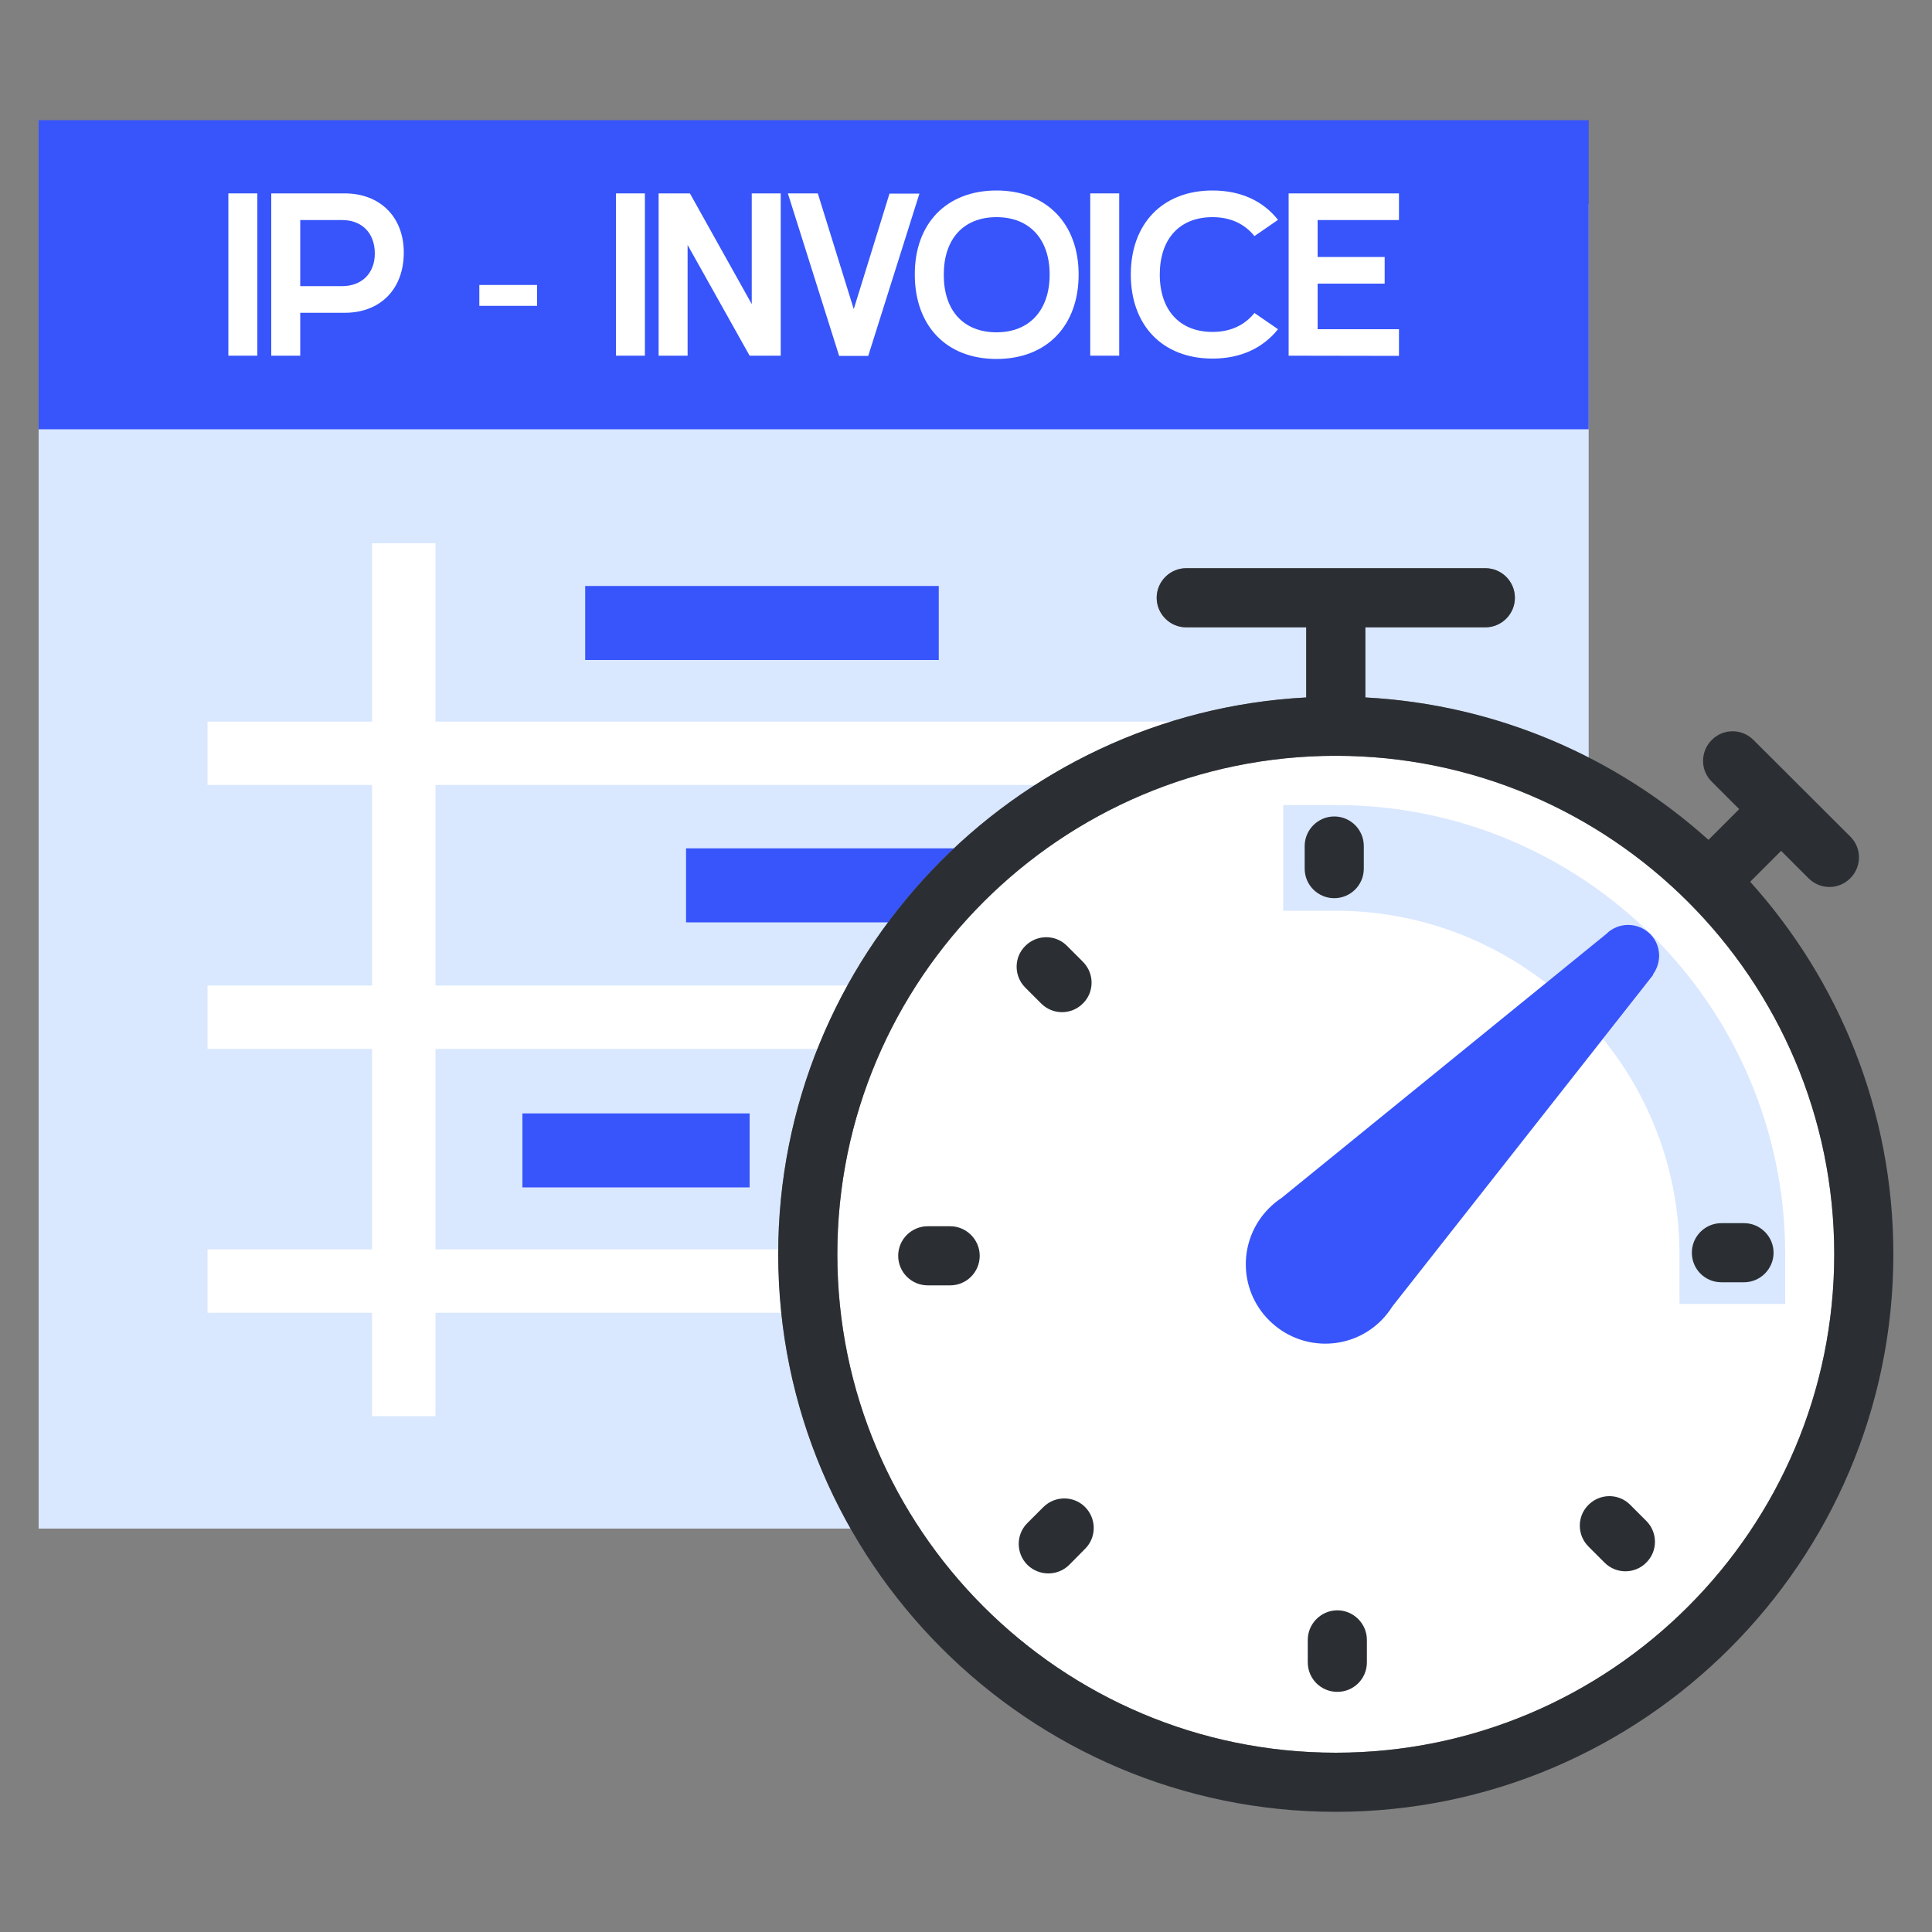
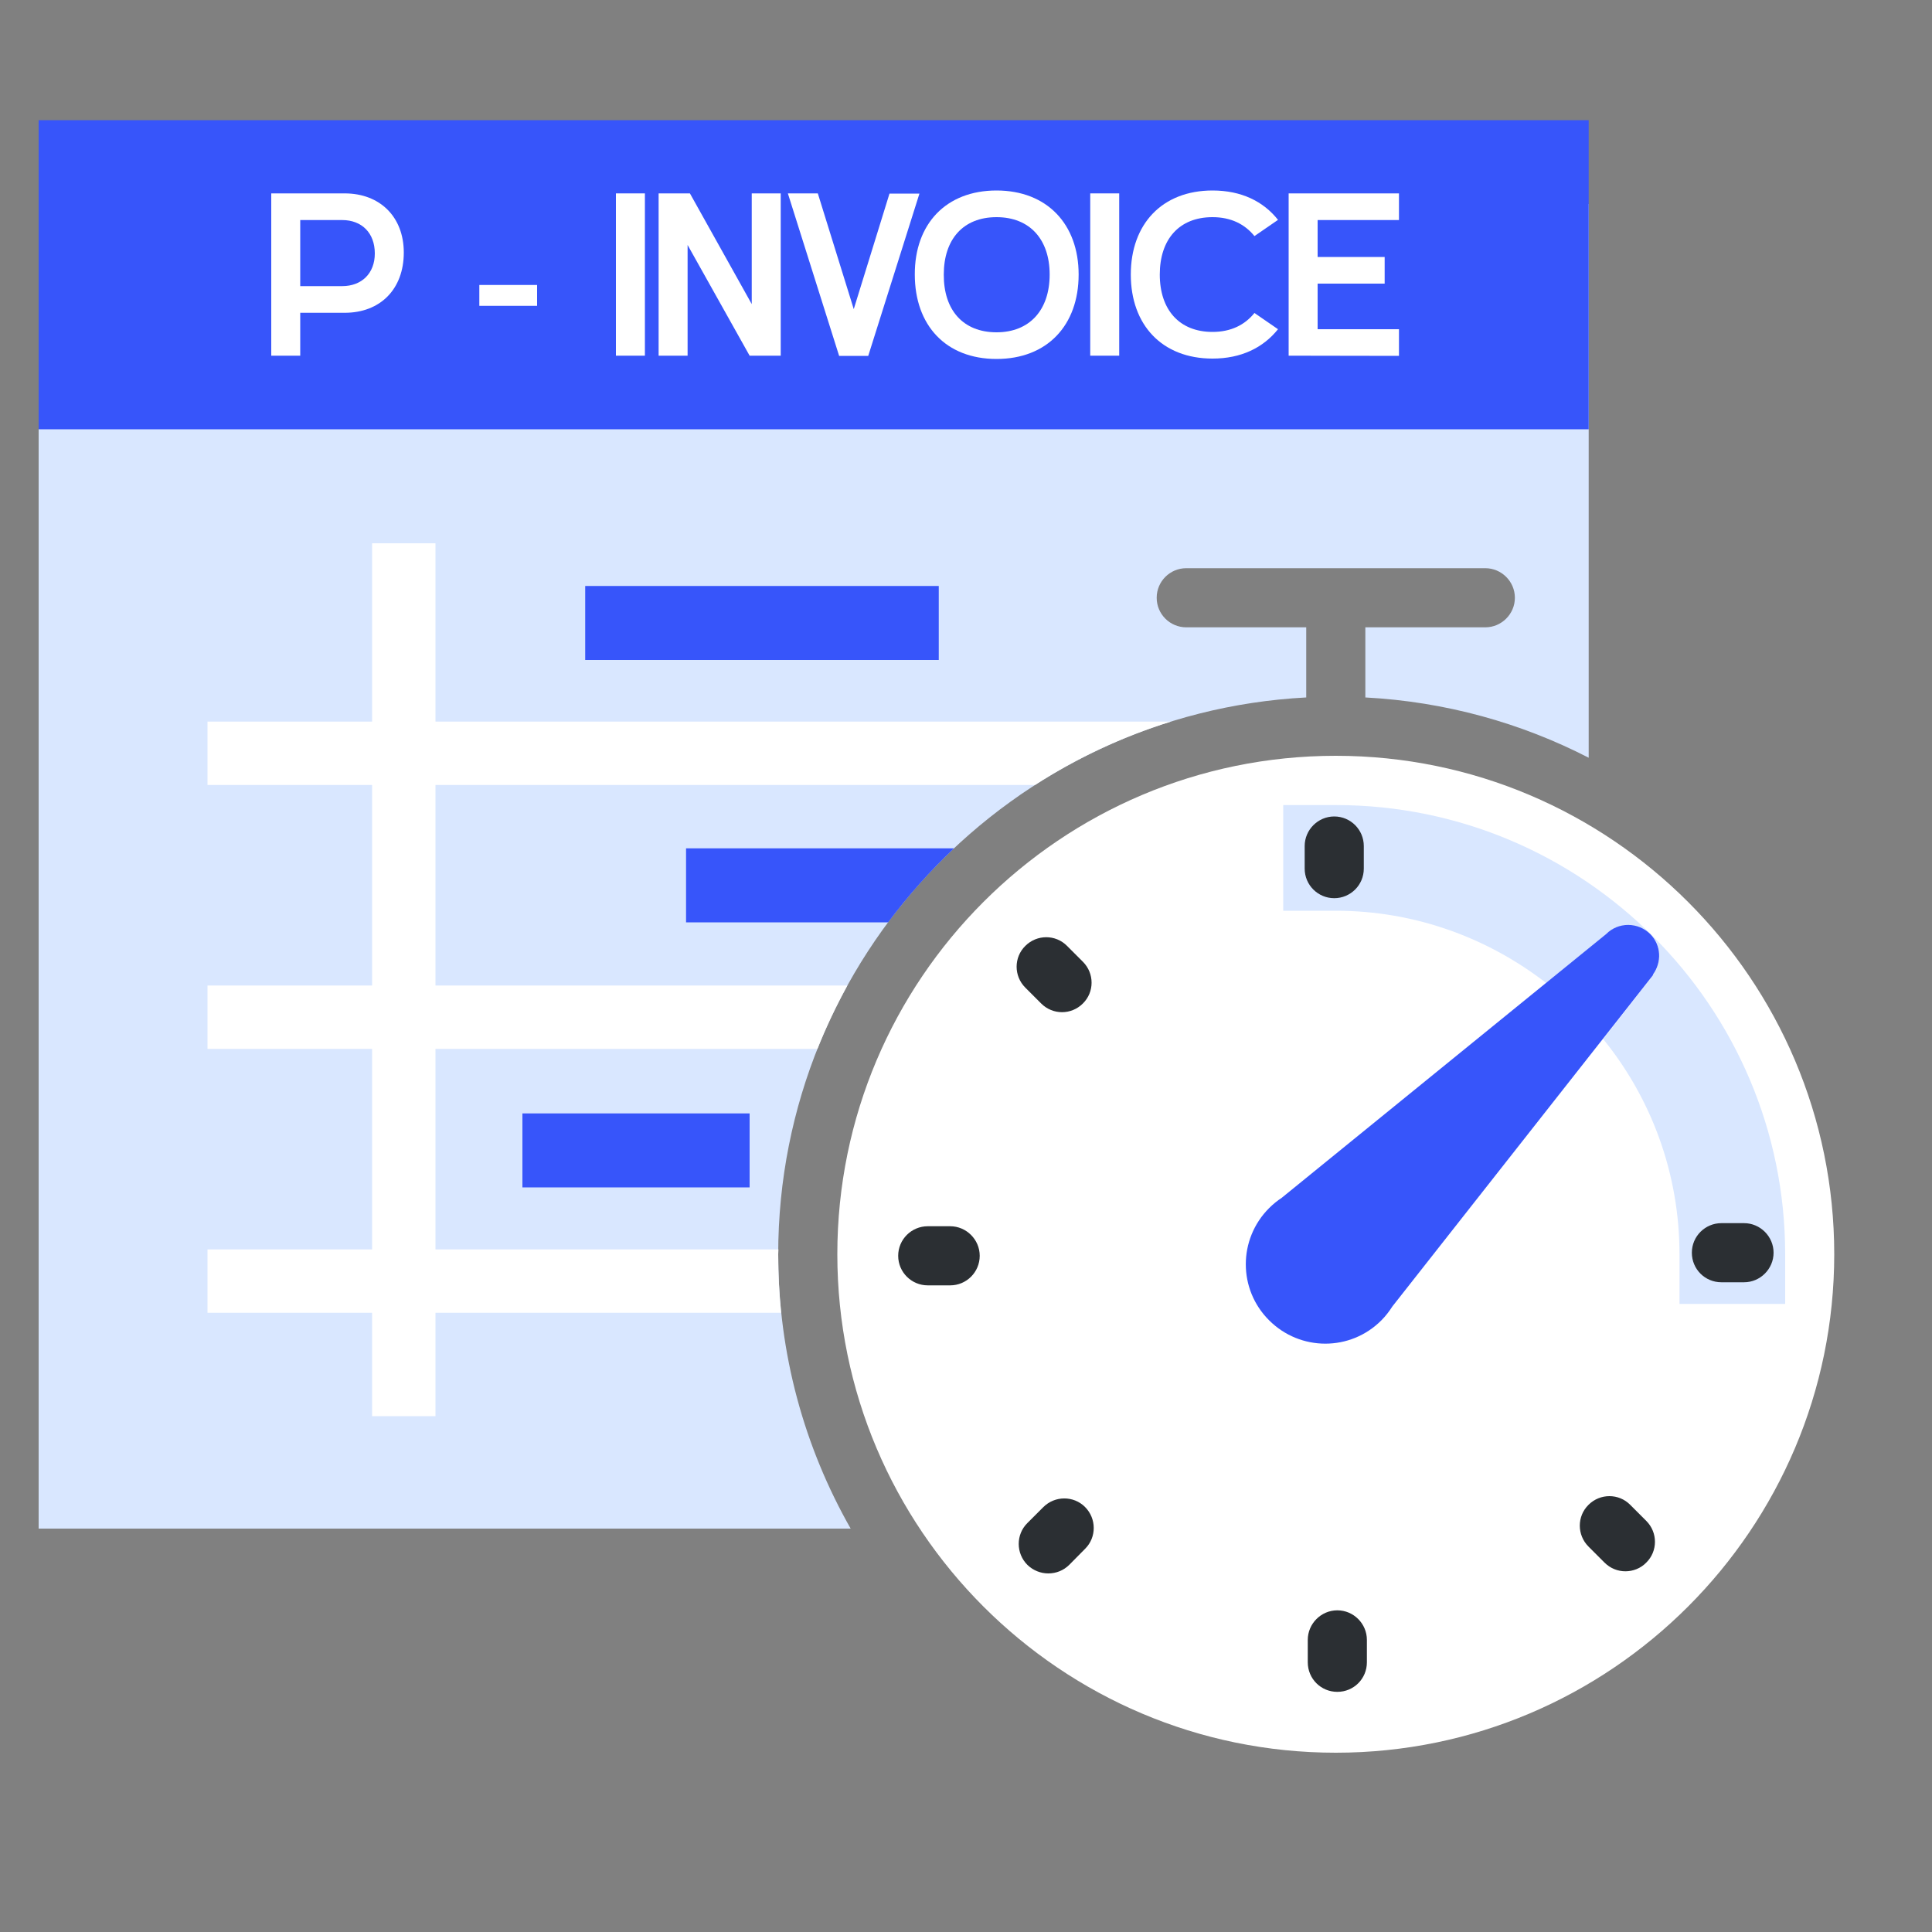
<svg xmlns="http://www.w3.org/2000/svg" version="1.1" id="图层_1" x="0px" y="0px" viewBox="0 0 100 100" style="enable-background:new 0 0 100 100;" xml:space="preserve">
  <rect x="0" y="0" width="100" height="100" fill="#808080" stroke="none" />
  <style type="text/css">
	.st0{fill:#FFFFFF;}
	.st1{fill:#D9E7FF;}
	.st2{fill:#3755FA;}
	.st3{fill:#2B2F33;}
</style>
  <path class="st0" d="M69.14,39.12c-14.23,0-25.8,11.57-25.8,25.8s11.57,25.8,25.8,25.8c14.23,0,25.8-11.58,25.8-25.8  S83.37,39.12,69.14,39.12z" />
  <path class="st1" d="M86.93,64.92v2.57h5.47v-2.57c0-12.82-10.43-23.25-23.25-23.25h-2.73v5.47h2.73c4.1,0,7.87,1.41,10.88,3.74  l3.1-2.52c0.63-0.64,1.66-0.63,2.29,0c0.58,0.58,0.6,1.46,0.13,2.1l0.02,0.02l-2.59,3.3C85.44,56.81,86.93,60.69,86.93,64.92z" />
  <path class="st1" d="M40.28,64.92c0-15.4,12.13-28.02,27.33-28.82v-3.63H61.4c-0.84,0-1.53-0.68-1.53-1.53s0.69-1.53,1.53-1.53  h15.48c0.84,0,1.53,0.69,1.53,1.53c0,0.84-0.69,1.53-1.53,1.53h-6.21v3.63c4.15,0.22,8.06,1.32,11.56,3.12V10.56H2v68.56h42.03  C41.64,74.92,40.28,70.08,40.28,64.92z" />
  <rect x="2" y="6.22" class="st2" width="80.23" height="16" />
  <rect x="30.29" y="30.33" class="st2" width="18.3" height="3.83" />
  <rect x="27.04" y="57.63" class="st2" width="11.76" height="3.83" />
  <path class="st3" d="M69.06,46.49c-0.84,0-1.53-0.68-1.53-1.53v-1.17c0-0.84,0.69-1.53,1.53-1.53c0.85,0,1.53,0.69,1.53,1.53v1.17  C70.59,45.81,69.9,46.49,69.06,46.49z M54.97,52.39c-0.39,0-0.78-0.15-1.08-0.45l-0.82-0.82c-0.6-0.6-0.6-1.57,0-2.16  c0.6-0.6,1.57-0.6,2.16,0l0.82,0.82c0.6,0.6,0.6,1.57,0,2.16C55.75,52.24,55.36,52.39,54.97,52.39z M49.18,66.53h-1.16  c-0.84,0-1.53-0.68-1.53-1.53s0.69-1.53,1.53-1.53h1.16c0.84,0,1.53,0.69,1.53,1.53S50.03,66.53,49.18,66.53z M54.26,81.44  c-0.39,0-0.78-0.15-1.08-0.44c-0.6-0.6-0.6-1.57-0.01-2.16L54,78.01c0.6-0.6,1.57-0.6,2.16-0.01c0.6,0.6,0.6,1.57,0.01,2.16  l-0.82,0.83C55.05,81.29,54.66,81.44,54.26,81.44z M69.22,87.57c-0.85,0-1.53-0.68-1.53-1.53v-1.16c0-0.84,0.69-1.53,1.53-1.53  c0.84,0,1.53,0.69,1.53,1.53v1.16C70.75,86.89,70.07,87.57,69.22,87.57z M84.13,81.33c-0.39,0-0.78-0.15-1.08-0.45l-0.83-0.83  c-0.6-0.6-0.6-1.57,0-2.16c0.6-0.6,1.57-0.6,2.16,0l0.83,0.83c0.6,0.6,0.6,1.57,0,2.16C84.92,81.18,84.52,81.33,84.13,81.33z   M90.27,66.37H89.1c-0.85,0-1.53-0.68-1.53-1.53c0-0.85,0.69-1.53,1.53-1.53h1.17c0.84,0,1.53,0.69,1.53,1.53  S91.11,66.37,90.27,66.37z" />
  <path class="st0" d="M40.28,64.92c0-0.08,0.01-0.17,0.01-0.25H22.54V54.29h19.77c0.45-1.13,0.97-2.22,1.55-3.28H22.54V40.63h31.03  c2.16-1.39,4.52-2.5,7.03-3.28H22.54v-9.23h-3.28v9.23h-8.52v3.28h8.52v10.38h-8.52v3.28h8.52v10.38h-8.52v3.28h8.52v5.35h3.28  v-5.35h17.89C40.33,66.95,40.28,65.94,40.28,64.92z" />
  <path class="st2" d="M49.38,43.91H35.51v3.83h10.46C47,46.36,48.14,45.08,49.38,43.91z" />
-   <path class="st3" d="M90.59,45.64l1.6-1.6l1.42,1.42c0.3,0.3,0.69,0.45,1.08,0.45s0.78-0.15,1.08-0.45c0.6-0.6,0.6-1.57,0-2.16  l-5.01-5c-0.6-0.6-1.57-0.6-2.16,0c-0.6,0.6-0.6,1.57,0,2.16l1.42,1.42l-1.59,1.59c-4.76-4.28-10.95-7.01-17.76-7.37v-3.63h6.21  c0.84,0,1.53-0.68,1.53-1.53s-0.69-1.53-1.53-1.53H61.4c-0.84,0-1.53,0.69-1.53,1.53c0,0.84,0.69,1.53,1.53,1.53h6.21v3.63  C52.4,36.9,40.28,49.52,40.28,64.92c0,15.91,12.95,28.86,28.86,28.86S98,80.83,98,64.92C98,57.51,95.19,50.75,90.59,45.64z   M69.14,90.72c-14.23,0-25.8-11.58-25.8-25.8s11.57-25.8,25.8-25.8c14.23,0,25.8,11.57,25.8,25.8S83.37,90.72,69.14,90.72z" />
  <path class="st2" d="M85.55,50.45c0.47-0.64,0.44-1.52-0.13-2.1c-0.63-0.63-1.66-0.64-2.29,0L66.34,62  c-0.23,0.15-0.45,0.33-0.65,0.53c-1.61,1.61-1.61,4.21,0,5.81c1.61,1.61,4.21,1.61,5.81,0c0.22-0.22,0.41-0.47,0.57-0.72l13.5-17.16  L85.55,50.45z" />
  <g>
-     <path class="st0" d="M11.82,10.01h1.5v8.4h-1.5V10.01z" />
    <path class="st0" d="M14.04,10.01h3.8c1.83,0,3.06,1.22,3.06,3.06c0,1.9-1.22,3.12-3.06,3.12h-2.3v2.22h-1.5V10.01z M19.4,13.12   c0-1.06-0.67-1.73-1.69-1.73h-2.17v3.42h2.17C18.73,14.81,19.4,14.14,19.4,13.12z" />
    <path class="st0" d="M24.81,14.75h2.99v1.08h-2.99V14.75z" />
    <path class="st0" d="M31.88,10.01h1.5v8.4h-1.5V10.01z" />
    <path class="st0" d="M35.59,12.68v5.73h-1.5v-8.4h1.62l3.2,5.73v-5.73h1.5v8.4H38.8L35.59,12.68z" />
    <path class="st0" d="M43.43,18.41l-2.65-8.4h1.55L44.19,16l1.85-5.98h1.55l-2.65,8.4H43.43z" />
    <path class="st0" d="M51.58,9.86c2.61,0,4.25,1.74,4.25,4.35c0,2.63-1.63,4.37-4.25,4.37s-4.23-1.74-4.23-4.37   C47.34,11.6,48.96,9.86,51.58,9.86z M51.58,17.2c1.71,0,2.75-1.15,2.75-2.99c0-1.82-1.03-2.97-2.75-2.97   c-1.73,0-2.73,1.15-2.73,2.97C48.84,16.05,49.85,17.2,51.58,17.2z" />
    <path class="st0" d="M56.43,10.01h1.5v8.4h-1.5V10.01z" />
    <path class="st0" d="M62.76,9.86c1.49,0,2.63,0.56,3.39,1.52l-1.22,0.84c-0.5-0.62-1.22-0.98-2.17-0.98   c-1.73,0-2.73,1.15-2.73,2.97c0,1.82,1.01,2.97,2.73,2.97c0.95,0,1.67-0.36,2.17-0.98l1.22,0.84c-0.77,0.96-1.91,1.52-3.39,1.52   c-2.61,0-4.23-1.74-4.23-4.35S60.15,9.86,62.76,9.86z" />
    <path class="st0" d="M66.7,10.01h5.71v1.38H68.2v1.91h3.47v1.38H68.2v2.36h4.21v1.38l-5.71-0.01V10.01z" />
  </g>
</svg>